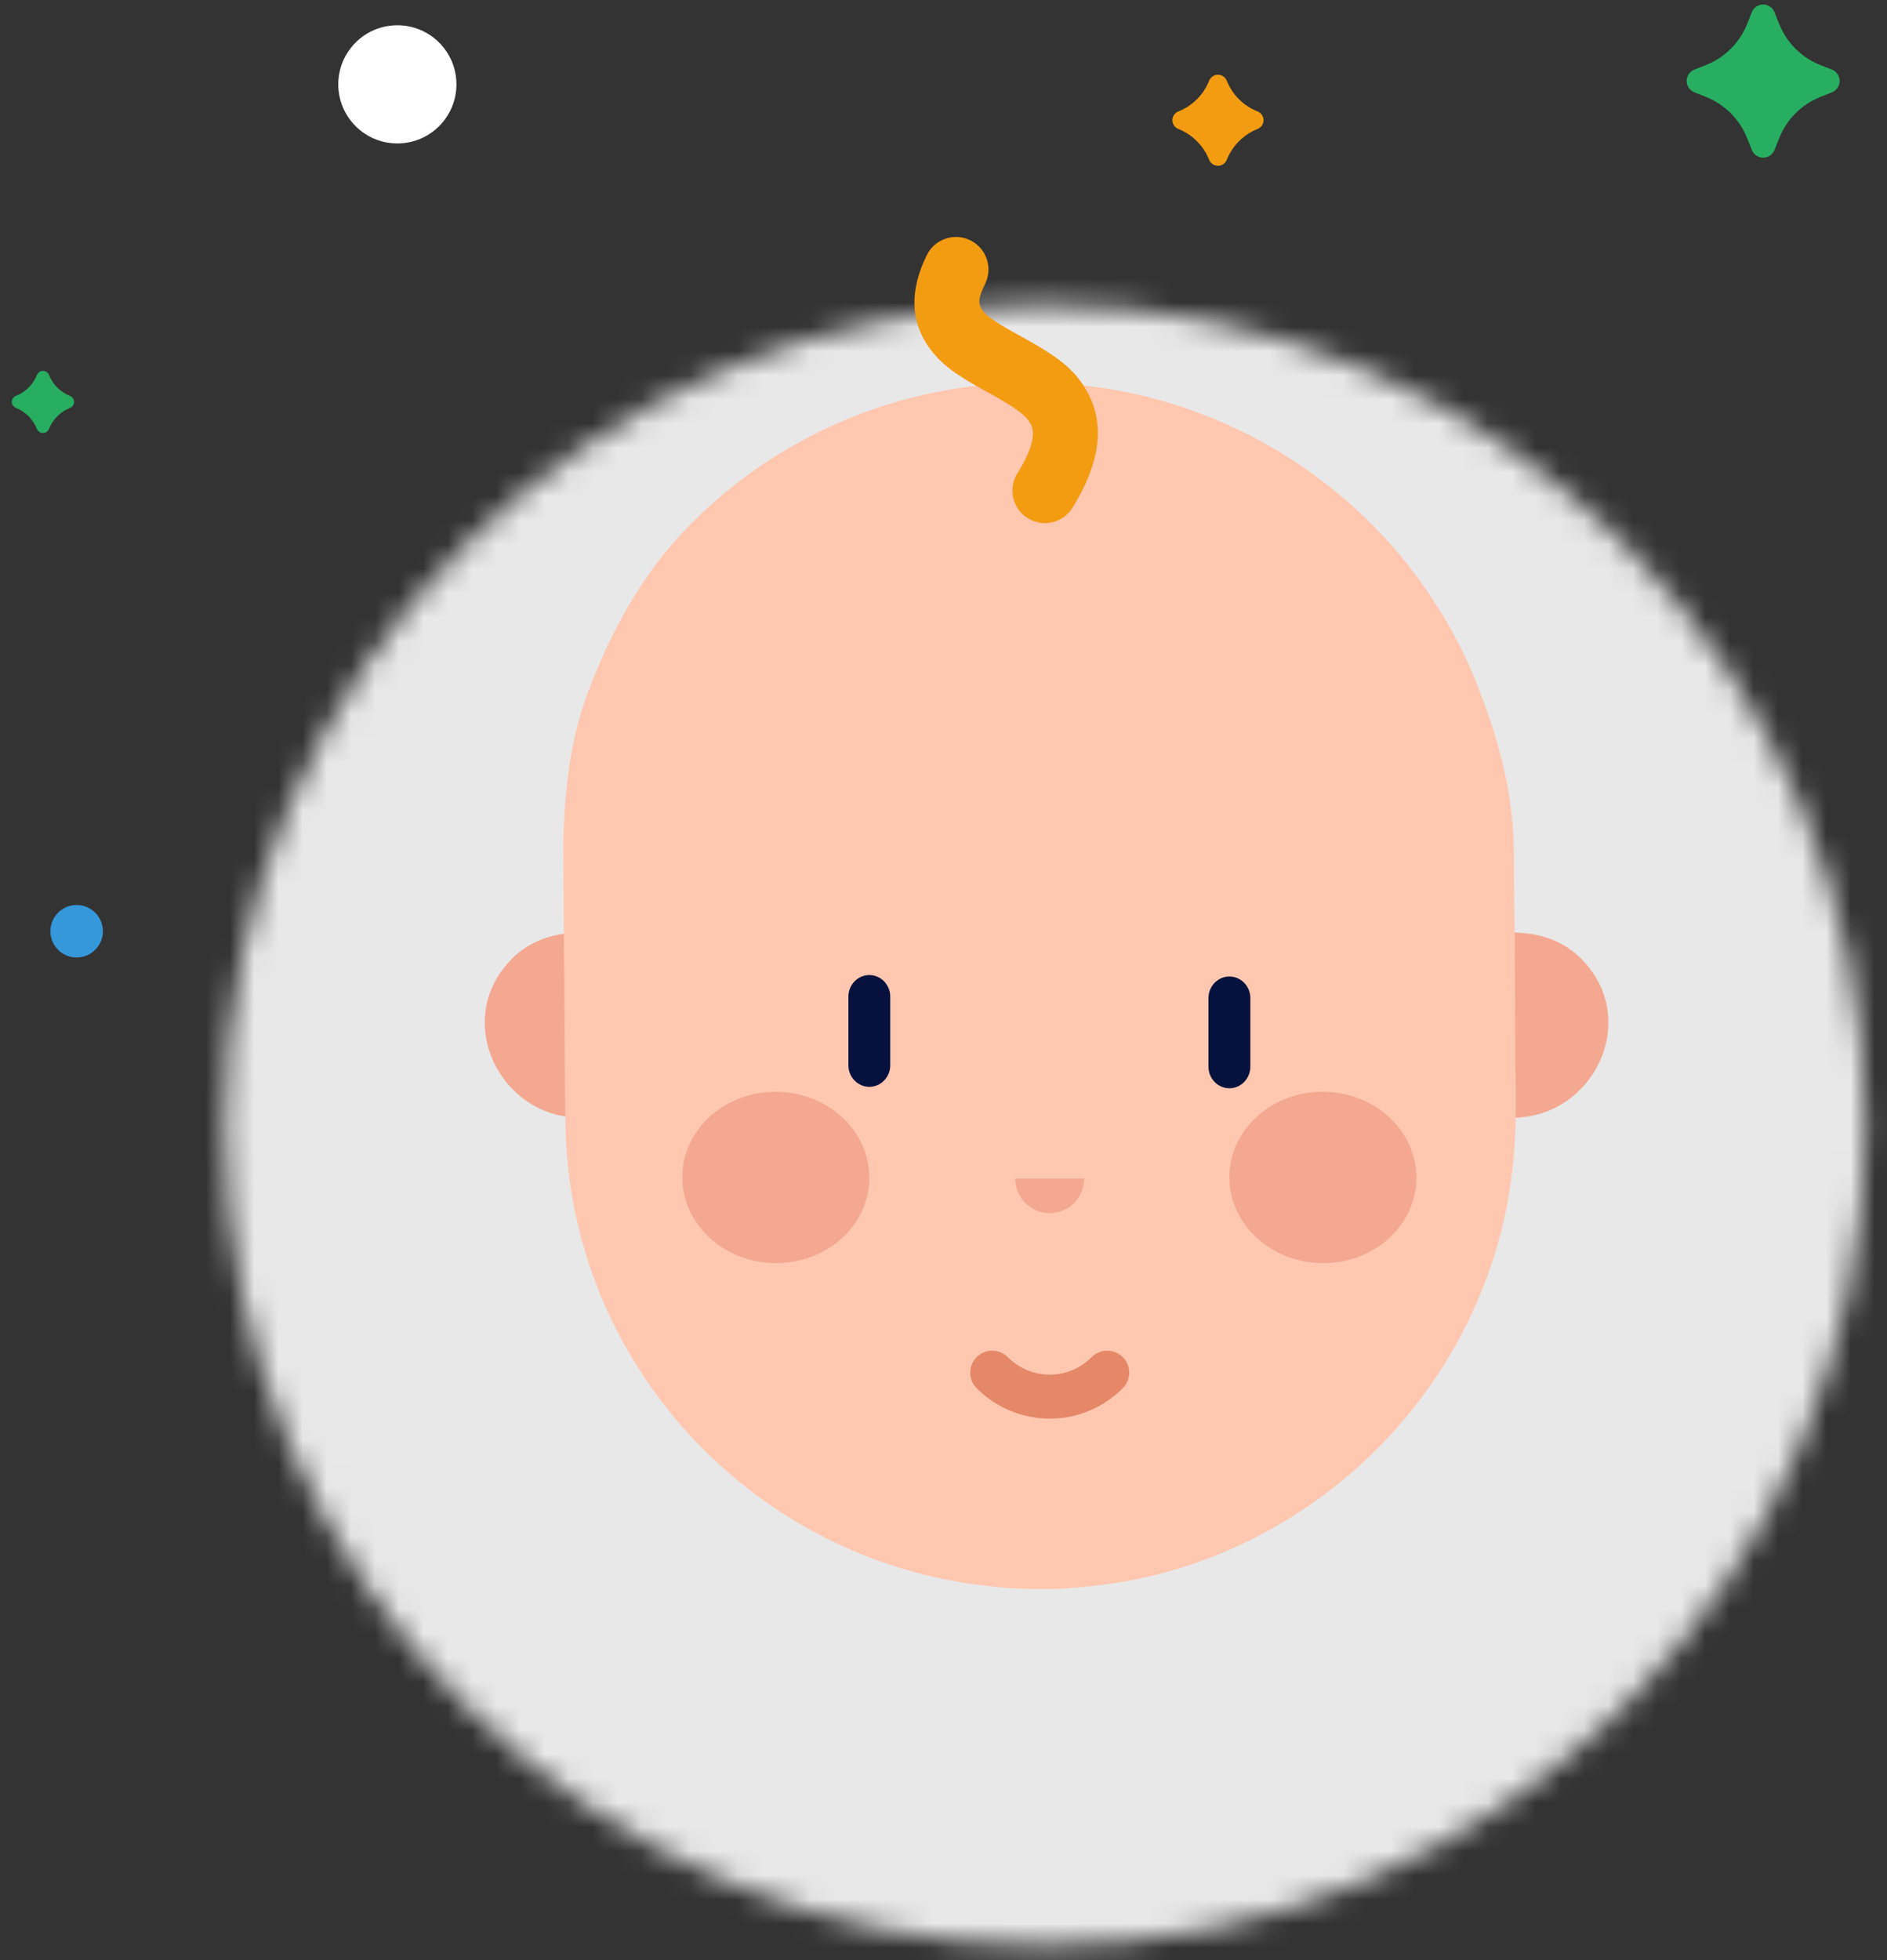
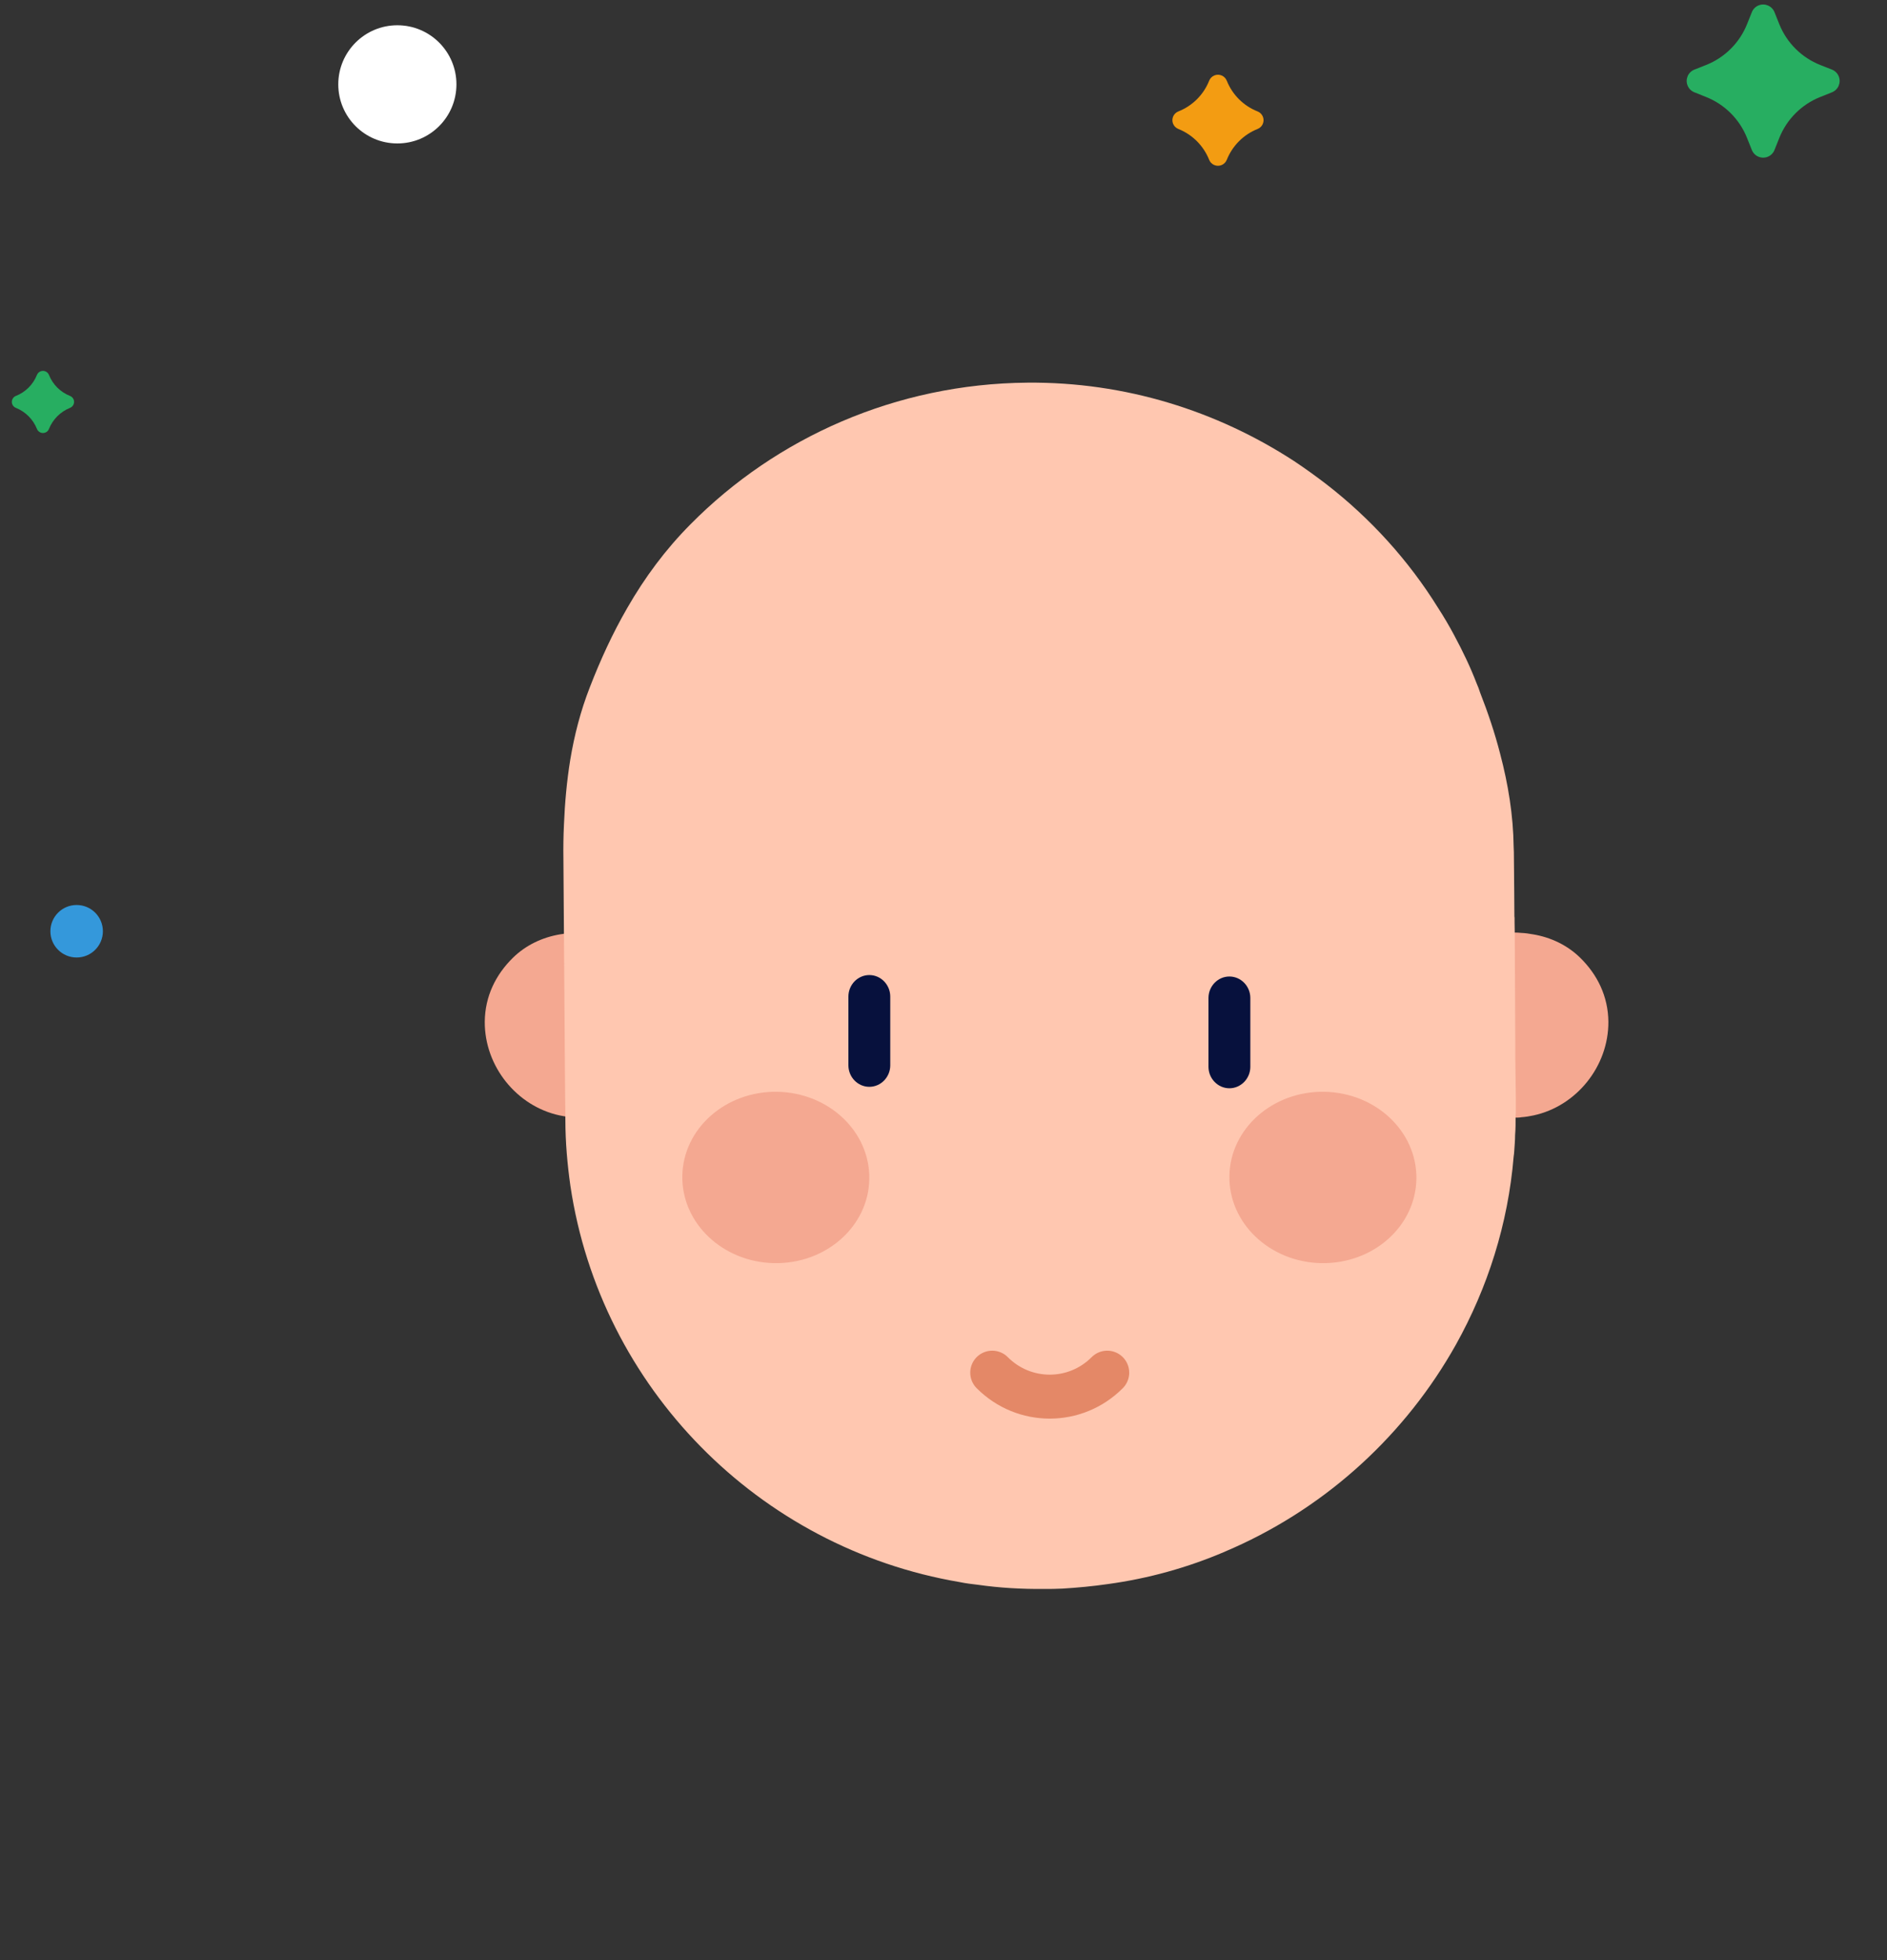
<svg xmlns="http://www.w3.org/2000/svg" xmlns:xlink="http://www.w3.org/1999/xlink" width="78px" height="81px" viewBox="0 0 78 81" version="1.1">
  <rect x="0" y="0" width="78" height="81" fill="#333333" stroke="none" />
  <title>F66A9D9F-C45B-4C17-BB8C-961AA358D9DB</title>
  <desc>Created with sketchtool.</desc>
  <defs>
    <circle id="path-1" cx="45.199" cy="49.499" r="33.912" />
  </defs>
  <g id="Lot4" stroke="none" stroke-width="1" fill="none" fill-rule="evenodd">
    <g id="Minisite-hp-catalog-product" transform="translate(-37, -4143)">
      <g id="03-CAT" transform="translate(35, 656)">
        <g id="BEAUT.HYG." transform="translate(0, 3484)">
          <g id="Subtitle">
            <g id="illustration/category/maternity">
              <mask id="mask-2" fill="white">
                <use xlink:href="#path-1" />
              </mask>
              <g id="Oval" opacity="0.4" fill-rule="nonzero" />
              <g id="color/LightOverlay40" mask="url(#mask-2)" fill="#E8E8E8" fill-rule="nonzero">
                <g transform="translate(10.213, 14.512)" id="Rectangle">
-                   <rect x="0" y="0" width="69.875" height="69.875" />
-                 </g>
+                   </g>
              </g>
              <g id="head" transform="translate(22.038, 13.975)">
                <path d="M46.445,31.245 C46.456,33.091 45.122,34.738 43.353,35.118 C43.191,35.154 43.021,35.181 42.845,35.194 C42.767,35.212 42.676,35.208 42.585,35.211 L41.386,35.222 L41.362,32.705 L41.359,32.141 L41.326,27.573 L42.532,27.563 C42.645,27.561 42.742,27.565 42.847,27.577 L42.854,27.577 C43.008,27.584 43.162,27.605 43.308,27.633 C43.308,27.633 43.314,27.626 43.314,27.633 C44.073,27.757 44.759,28.091 45.284,28.607 C45.99,29.301 46.434,30.194 46.445,31.245" id="Fill-41" fill="#F4A891" />
                <path d="M6.69451181e-05,31.245 C-0.011,33.091 1.323,34.738 3.092,35.118 C3.255,35.154 3.424,35.181 3.6,35.194 C3.678,35.212 3.769,35.208 3.86,35.211 L5.059,35.222 L5.083,32.705 L5.086,32.141 L5.119,27.573 L3.913,27.563 C3.8,27.561 3.703,27.565 3.598,27.577 L3.591,27.577 C3.437,27.584 3.284,27.605 3.138,27.633 C3.138,27.633 3.13,27.626 3.131,27.633 C2.372,27.757 1.685,28.091 1.161,28.607 C0.455,29.301 0.01,30.194 6.69451181e-05,31.245" id="Fill-42" fill="#F4A891" />
                <path d="M42.619,34.367 L42.619,35.002 L42.611,35.135 C42.611,35.404 42.611,35.673 42.589,35.934 C42.589,36.158 42.567,36.374 42.553,36.605 C42.553,36.673 42.538,36.74 42.53,36.815 C42.3,39.606 41.453,42.24 40.147,44.584 C40.08,44.702 40.013,44.822 39.946,44.934 C37.809,48.576 34.534,51.478 30.6,53.142 C30.592,53.15 30.585,53.15 30.585,53.15 C29.063,53.8 27.445,54.255 25.752,54.486 C25.129,54.576 24.505,54.635 23.874,54.673 C23.622,54.687 23.369,54.687 23.109,54.687 C22.189,54.695 21.283,54.643 20.392,54.516 C20.14,54.486 19.88,54.456 19.635,54.404 C11.313,52.994 4.78,46.359 3.54,38.031 C3.414,37.143 3.332,36.225 3.332,35.3 L3.318,33.897 L3.273,27.651 L3.251,24.532 C3.243,24.054 3.251,23.577 3.273,23.106 C3.31,22.196 3.392,21.3 3.533,20.427 C3.704,19.398 3.963,18.397 4.342,17.428 C4.787,16.278 5.292,15.182 5.893,14.144 C6.613,12.89 7.468,11.734 8.506,10.689 C12.048,7.107 17.007,4.883 22.426,4.838 C26.479,4.801 30.273,6.01 33.451,8.077 C33.911,8.383 34.356,8.704 34.794,9.04 C36.613,10.45 38.187,12.181 39.405,14.144 C39.642,14.509 39.865,14.89 40.073,15.278 C40.073,15.278 40.08,15.286 40.08,15.293 C40.422,15.927 40.741,16.592 41.001,17.27 C41.053,17.39 41.098,17.501 41.142,17.643 C41.461,18.458 41.75,19.308 41.973,20.181 C42.3,21.42 42.515,22.711 42.53,24.039 L42.538,24.233 L42.545,24.995 L42.553,25.83 L42.56,26.89 L42.56,26.897 L42.567,26.957 L42.567,27.136 L42.575,27.636 L42.597,32.188 L42.597,32.696 L42.619,34.367 Z" id="Fill-43" fill="#FFC7B0" />
                <path d="M38.509,37.745 C38.477,39.701 36.722,41.258 34.587,41.223 C32.453,41.188 30.749,39.575 30.78,37.62 C30.811,35.665 32.567,34.108 34.701,34.142 C36.836,34.177 38.541,35.79 38.509,37.745" id="Fill-44" fill="#F4A891" />
                <path d="M15.895,37.745 C15.864,39.701 14.108,41.258 11.974,41.223 C9.839,41.188 8.135,39.575 8.166,37.62 C8.198,35.665 9.953,34.108 12.088,34.142 C14.222,34.177 15.927,35.79 15.895,37.745" id="Fill-45" fill="#F4A891" />
                <path d="M20.976,45.749 C22.29,47.07 24.416,47.07 25.73,45.749" id="Stroke-50" stroke="#E48867" stroke-width="1.817" stroke-linecap="round" />
                <path d="M30.78,33.997 L30.78,33.997 C30.304,33.997 29.915,33.596 29.915,33.109 L29.915,30.266 C29.915,29.777 30.304,29.378 30.78,29.378 C31.255,29.378 31.645,29.777 31.645,30.266 L31.645,33.109 C31.645,33.596 31.255,33.997 30.78,33.997" id="Fill-63" fill="#07113D" />
                <path d="M15.896,33.937 L15.896,33.937 C15.42,33.937 15.031,33.537 15.031,33.049 L15.031,30.207 C15.031,29.718 15.42,29.318 15.896,29.318 C16.372,29.318 16.761,29.718 16.761,30.207 L16.761,33.049 C16.761,33.537 16.372,33.937 15.896,33.937" id="Fill-64" fill="#07113D" />
-                 <path d="M23.353,39.159 C24.139,39.159 24.775,38.519 24.775,37.73 L21.931,37.73 C21.931,38.519 22.568,39.159 23.353,39.159" id="Fill-66" fill="#F4A891" />
-                 <path d="M18.273,-0.435 C18.602,-1.1 19.408,-1.372 20.074,-1.043 C20.739,-0.714 21.011,0.092 20.682,0.757 C20.207,1.716 20.352,1.923 22.017,2.843 C22.108,2.893 22.108,2.893 22.201,2.944 C23.711,3.779 24.402,4.291 24.924,5.255 C25.649,6.593 25.427,8.167 24.3,10.002 C23.912,10.634 23.085,10.832 22.452,10.444 C21.82,10.056 21.622,9.228 22.01,8.596 C22.68,7.505 22.764,6.91 22.561,6.535 C22.374,6.191 21.951,5.877 20.901,5.296 C20.809,5.246 20.809,5.246 20.716,5.195 C19.444,4.491 18.859,4.083 18.349,3.361 C17.59,2.287 17.566,0.992 18.273,-0.435 Z" id="Path-9" fill="#F39C12" fill-rule="nonzero" />
              </g>
              <g id="decoration" transform="translate(2.419, 2.688)" fill-rule="nonzero">
                <path d="M49.562,3.647 L49.561,3.65 C49.33,4.23 48.869,4.688 48.288,4.917 L48.288,4.917 C48.089,4.996 47.99,5.222 48.069,5.422 C48.108,5.521 48.187,5.6 48.286,5.64 L48.288,5.641 C48.869,5.873 49.33,6.334 49.562,6.916 L49.562,6.917 C49.643,7.118 49.871,7.215 50.072,7.135 C50.172,7.095 50.251,7.016 50.29,6.917 L50.291,6.916 C50.523,6.334 50.983,5.873 51.565,5.641 L51.567,5.64 C51.766,5.56 51.863,5.334 51.783,5.134 C51.743,5.035 51.664,4.956 51.565,4.917 L51.565,4.917 C50.984,4.688 50.523,4.23 50.292,3.65 L50.29,3.647 C50.21,3.446 49.982,3.348 49.781,3.428 C49.681,3.468 49.602,3.547 49.562,3.647 Z" id="Path-6" fill="#F39C12" />
                <path d="M1.108,15.806 L1.107,15.808 C0.949,16.204 0.634,16.517 0.238,16.673 L0.238,16.673 C0.102,16.727 0.035,16.881 0.088,17.017 C0.115,17.085 0.169,17.139 0.237,17.166 L0.238,17.167 C0.635,17.326 0.949,17.64 1.108,18.037 L1.108,18.038 C1.163,18.175 1.319,18.242 1.456,18.187 C1.524,18.16 1.578,18.106 1.605,18.038 L1.605,18.037 C1.764,17.64 2.078,17.326 2.475,17.167 L2.476,17.166 C2.612,17.112 2.679,16.957 2.624,16.821 C2.597,16.754 2.543,16.7 2.475,16.673 L2.475,16.673 C2.078,16.517 1.764,16.204 1.606,15.808 L1.605,15.806 C1.55,15.669 1.394,15.602 1.257,15.657 C1.189,15.684 1.135,15.738 1.108,15.806 Z" id="Path-6" fill="#27AE61" />
                <circle id="Oval-7" fill="#FFFFFF" cx="16.006" cy="3.798" r="2.442" />
                <circle id="Oval-7" fill="#3498DB" cx="2.749" cy="38.795" r="1.085" />
                <path d="M71.994,0.816 L71.798,1.306 C71.489,2.081 70.873,2.694 70.097,3 L69.621,3.188 C69.361,3.29 69.234,3.583 69.336,3.842 C69.387,3.972 69.489,4.074 69.618,4.126 L70.108,4.322 C70.878,4.63 71.487,5.24 71.794,6.01 L71.994,6.509 C72.097,6.768 72.391,6.894 72.65,6.791 C72.778,6.74 72.88,6.638 72.931,6.509 L73.13,6.01 C73.438,5.24 74.047,4.63 74.817,4.322 L75.307,4.126 C75.565,4.022 75.691,3.728 75.587,3.469 C75.536,3.341 75.433,3.239 75.304,3.188 L74.828,3 C74.052,2.694 73.436,2.081 73.127,1.306 L72.931,0.816 C72.828,0.557 72.534,0.431 72.275,0.534 C72.147,0.585 72.045,0.687 71.994,0.816 Z" id="Path-6" fill="#27AE61" />
              </g>
            </g>
          </g>
        </g>
      </g>
    </g>
  </g>
</svg>